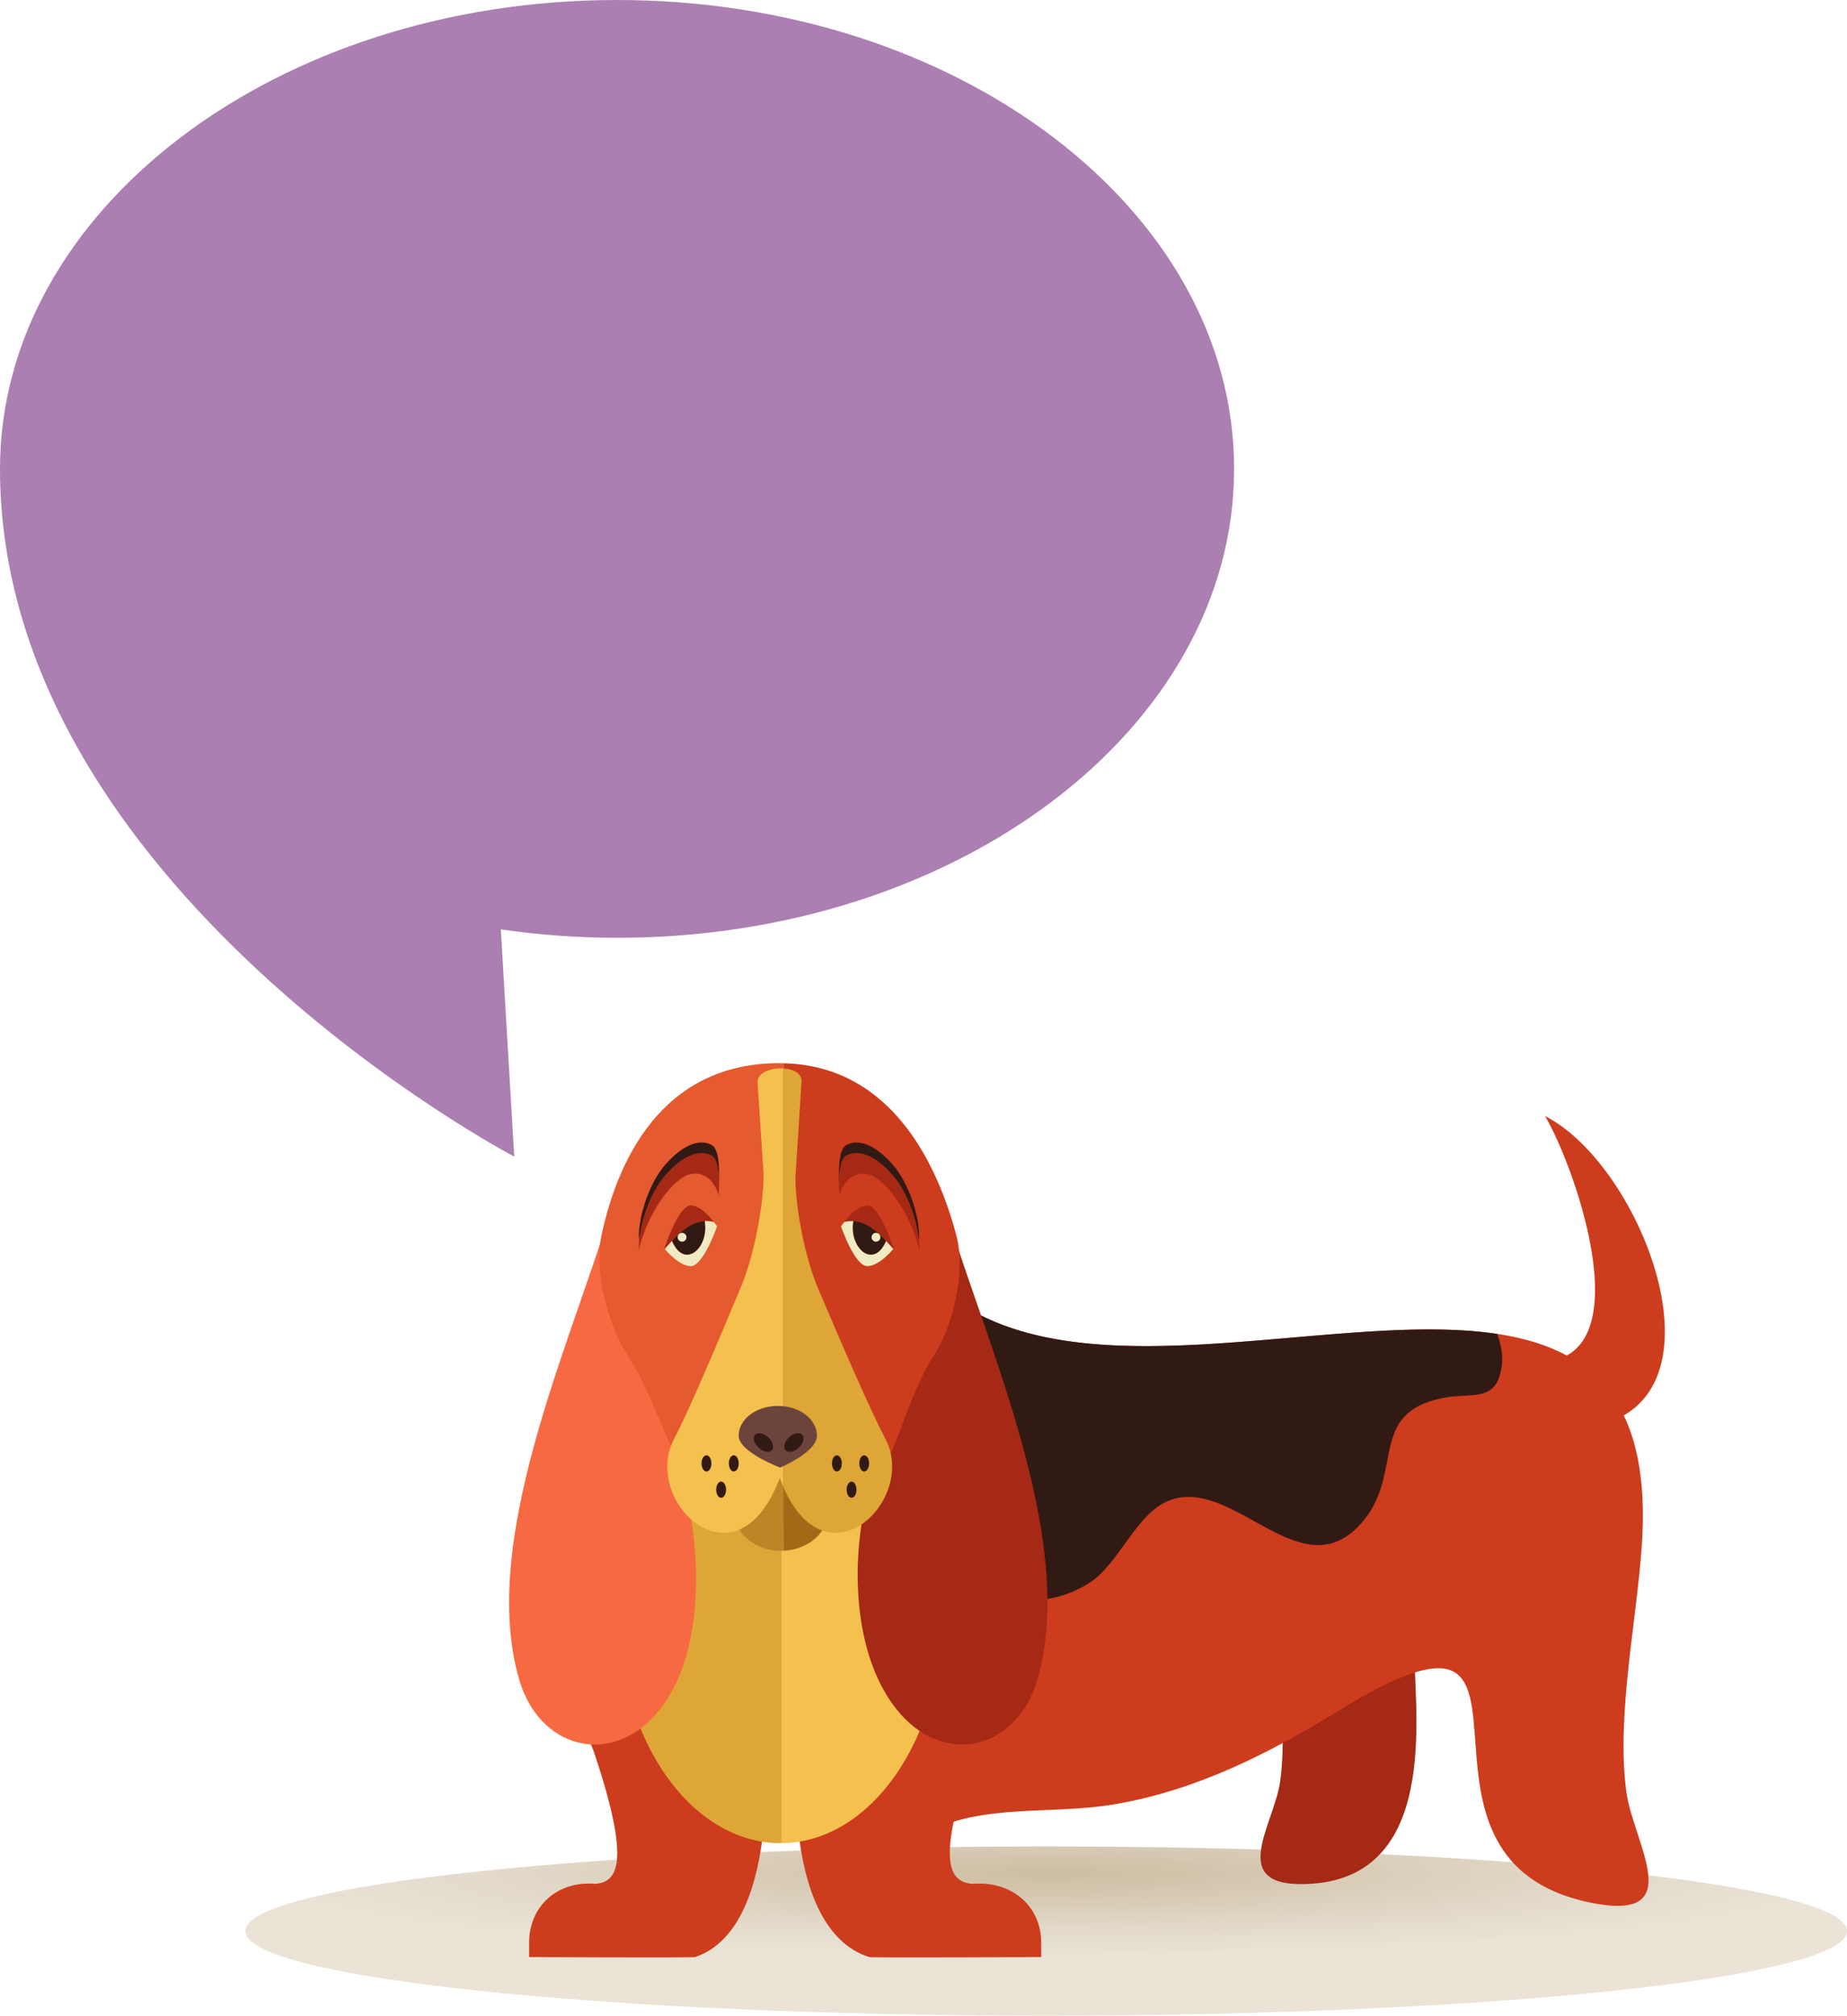
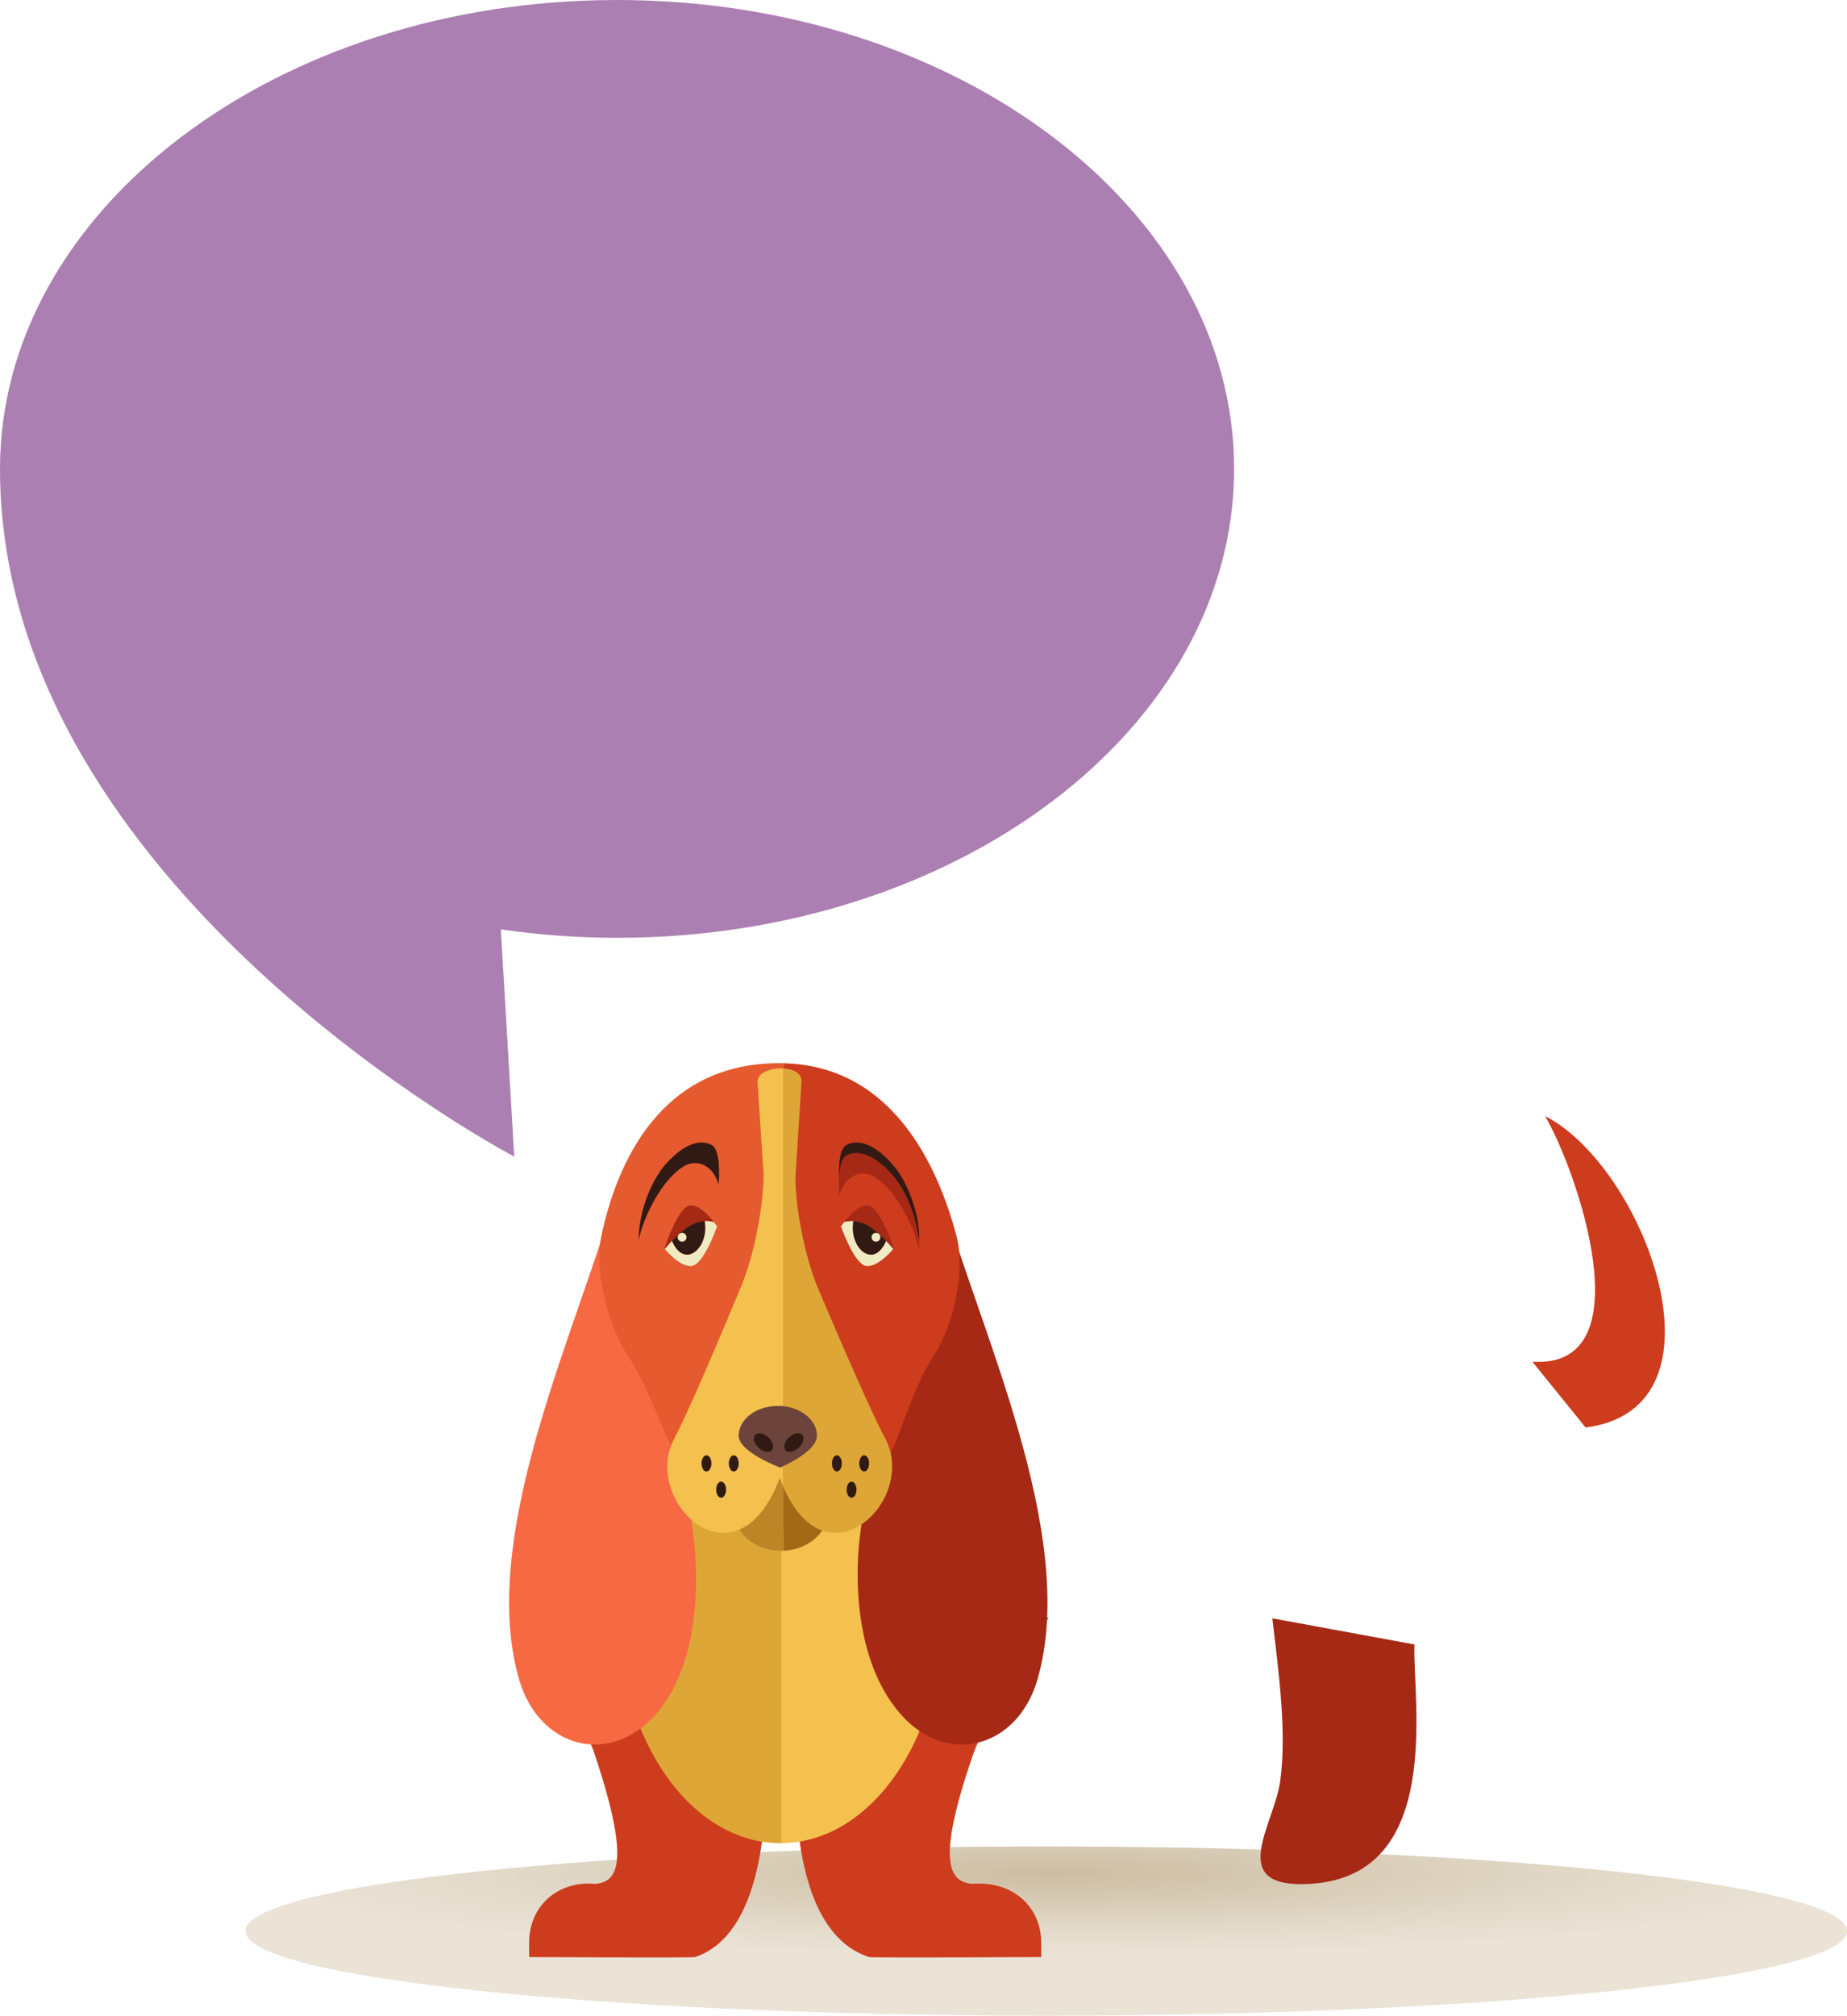
<svg xmlns="http://www.w3.org/2000/svg" id="a" viewBox="0 0 2294.22 2502.12">
  <defs>
    <style>.c{fill:#f4c04e;}.d{fill:#f0ebc2;}.e{fill:#e55a2f;}.f{fill:#ac7fb2;}.g{fill:#f76943;}.h{fill:#bc8526;}.i{fill:#321a14;}.j{fill:#a52914;}.k{fill:url(#b);}.l{fill:#6d443c;}.m{fill:#cd3c1d;}.n{fill:#dda636;}.o{fill:#a36916;}</style>
    <radialGradient id="b" cx="3783.01" cy="-9798.07" fx="3783.01" fy="-9798.07" r="784.47" gradientTransform="translate(-3497.75 1051.64) scale(1.27 -.13)" gradientUnits="userSpaceOnUse">
      <stop offset="0" stop-color="#cdbda2" />
      <stop offset=".09" stop-color="#d0c1a7" />
      <stop offset=".68" stop-color="#e2d9c9" />
      <stop offset="1" stop-color="#eae3d6" />
    </radialGradient>
  </defs>
  <path class="k" d="M2294.22,2397.1c0,58-445.31,105.02-994.63,105.02s-994.63-47.02-994.63-105.02,445.31-105.03,994.63-105.03,994.63,47.02,994.63,105.03Z" />
  <path class="f" d="M766.47,0C343.17,0,0,260.61,0,582.08c0,518.95,638.77,853.67,638.77,853.67l-16.68-282.07c46.78,6.78,94.99,10.46,144.38,10.46,423.31,0,766.46-260.59,766.46-582.07S1189.78,0,766.47,0Z" />
  <g>
    <path class="j" d="M1580.39,2008.89l176.57,32.45c-2.71,67.47,37.5,286.2-128.12,297.06-107.94,7.1-46.34-72.21-38.67-127.29,8.32-59.93-1.62-133.57-9.78-202.22Z" />
    <g>
-       <path class="m" d="M1133.2,1561.53c219.97,299.65,941.01-171.09,906.27,355.09-6.3,95.36-32.16,213.59-19.28,307.94,8.59,63.2,77.97,161.89-43.55,137.46-274.85-55.31-6.64-427.26-314.84-237.92-85.78,52.71-176,98.46-277.54,115.63-80.94,13.67-163.29-1.94-236.31,36.42-.09-124.25-4.77-248.93-7.46-373.31-1.38-64.02,32.38-287.28-7.28-341.31Z" />
-       <path class="i" d="M1353.08,1964.92c38.35-24.43,59.25-90.04,102.99-103.67,79.1-24.62,160.23,111.39,233.63,30.95,56.3-61.73,7.13-137.59,102.23-156.79,37.43-7.58,67.44,6.99,73.61-40.83,1.5-11.75-.89-24.9-5.79-38.73-220.59-33.32-581.88,102.73-726.55-94.31,39.66,54.03,5.91,277.28,7.28,341.31,.2,9.32,.46,18.66,.67,28,64.1,48.65,142.91,78.09,211.92,34.08Z" />
-     </g>
+       </g>
    <path class="m" d="M739.06,2178.73c44.91,135.05,27.63,157.24,.63,159.79l-.44-.08c-47.84-3.87-82,28.56-82,73v17.94s203.17,.99,206.09,0c105.59-35.03,90.07-258.34,81.86-293.97-34.61-149.59-137.79-151.53-296.54-127.4,28.47,69.43,73.09,118.69,90.4,170.72Z" />
    <path class="m" d="M1208.44,2178.73c-46.58,135.05-28.67,157.24-.66,159.79l.48-.08c49.6-3.87,85.05,28.56,85.05,73v17.94s-210.75,.99-213.77,0c-109.54-35.03-93.43-258.34-84.88-293.97,35.85-149.59,142.91-151.53,307.53-127.4-29.5,69.43-75.8,118.69-93.75,170.72Z" />
    <path class="n" d="M969.59,1716.79c-111.03,0-201.05,127.86-201.05,285.61s90.02,285.61,201.05,285.61c.44,0,.84-.04,1.25-.04v-571.14c-.41-.02-.81-.05-1.25-.05Z" />
    <path class="c" d="M1170.68,2002.4c0-157.14-89.37-284.62-199.83-285.56v571.14c110.47-.94,199.83-128.42,199.83-285.58Z" />
    <g>
      <path class="j" d="M1166.36,1472.63c45.22,168.57,175.19,429.88,122.29,612.23-24.53,84.57-111.81,108.91-170.06,42.85-62.89-71.36-62.66-202.25-37.31-285.58,30.94-101.54,67.21-154.78,79.43-262.02l5.65-107.48Z" />
      <path class="g" d="M767.14,1472.63c-45.24,168.57-175.2,429.88-122.29,612.23,24.51,84.57,111.81,108.91,170.06,42.85,62.91-71.36,57.09-210.45,31.71-293.74-30.93-101.54-61.61-146.61-73.84-253.86l-5.63-107.48Z" />
      <path class="e" d="M969.85,1319.76c-150.85-1.17-204.07,126.27-222.82,214.14-9.43,44.23,8.62,111.87,32.75,148.87,57.44,88.09,61,215.61,190.07,227.92,1.1,.11,2.15,.11,3.23,.2v-591.02c-1.06,0-2.13-.11-3.23-.11Z" />
      <path class="m" d="M1188.19,1534.69c-22.78-86.44-79.23-211.74-215.12-214.82v575.47c136.63,10.58,131.09-126.95,186.86-212.51,24.15-37.02,39.74-104.49,28.25-148.13Z" />
      <g>
        <path class="o" d="M1028.96,1875.49c0-26.56-24.77-48.16-55.88-49.48v98.95c31.12-1.28,55.88-22.91,55.88-49.48Z" />
        <path class="h" d="M970.16,1825.87c-32.45,0-58.79,22.23-58.79,49.63s26.34,49.59,58.79,49.59c.99,0,1.96-.08,2.92-.11v-98.95c-.96-.02-1.92-.15-2.92-.15Z" />
        <g>
          <path class="c" d="M940.97,1343.68c.08,.99,7.52,114.23,7.52,114.23,0,39.37-12.14,101.1-27.39,137.76-29.99,72.13-66.28,157.31-83.67,190.2-41.39,78.24,77.81,191.18,131.13,48.76,1.47,3.98,2.97,7.7,4.51,11.32v-519.67c-15.4-.96-32.91,5.26-32.1,17.41Z" />
          <path class="n" d="M1099.66,1785.87c-18.12-34.29-53.98-116.97-83.69-186.95-15.51-36.54-27.95-98.14-27.95-137.52l7.54-117.54c1.41-11.22-9.82-16.8-22.48-17.59v519.67c53.97,124.73,166.81,15.98,126.59-60.08Z" />
        </g>
        <g>
          <path class="i" d="M1045.65,1816.56c0,5.56-2.75,10.05-6.13,10.05s-6.13-4.49-6.13-10.05,2.75-10.03,6.13-10.03,6.13,4.49,6.13,10.03Z" />
          <path class="i" d="M1063.85,1849.2c0,5.58-2.72,10.05-6.11,10.05s-6.1-4.48-6.1-10.05,2.73-10.02,6.1-10.02,6.11,4.47,6.11,10.02Z" />
          <path class="i" d="M1079.55,1816.56c0,5.56-2.72,10.05-6.11,10.05s-6.1-4.49-6.1-10.05,2.71-10.03,6.1-10.03,6.11,4.49,6.11,10.03Z" />
        </g>
        <g>
          <path class="i" d="M883.67,1816.56c0,5.56-2.75,10.05-6.13,10.05s-6.13-4.49-6.13-10.05,2.73-10.03,6.13-10.03,6.13,4.49,6.13,10.03Z" />
          <path class="i" d="M901.87,1849.2c0,5.58-2.76,10.05-6.13,10.05s-6.13-4.48-6.13-10.05,2.75-10.02,6.13-10.02,6.13,4.47,6.13,10.02Z" />
          <path class="i" d="M917.57,1816.56c0,5.56-2.75,10.05-6.13,10.05s-6.13-4.49-6.13-10.05,2.75-10.03,6.13-10.03,6.13,4.49,6.13,10.03Z" />
        </g>
      </g>
      <g>
        <path class="l" d="M1014.74,1782.2c0,20.46-45.66,39.55-45.66,39.55,0,0-51.55-19.1-51.55-39.55s21.76-37,48.62-37,48.59,16.56,48.59,37Z" />
        <path class="i" d="M992.03,1797.17c-5.74,5.32-13.08,6.7-16.39,3.1-3.3-3.58-1.32-10.77,4.4-16.08,5.76-5.28,13.1-6.68,16.41-3.09,3.3,3.56,1.32,10.79-4.42,16.07Z" />
        <path class="i" d="M942.37,1797.17c5.72,5.32,13.06,6.7,16.38,3.1,3.3-3.58,1.32-10.77-4.42-16.08-5.76-5.28-13.1-6.68-16.4-3.09-3.3,3.56-1.32,10.79,4.44,16.07Z" />
      </g>
      <g>
        <path class="i" d="M1108.5,1445.22c-13.23-14.93-36.22-34.62-57.1-23.96-10.78,5.5-9.72,37.02-8.72,49.46,8.24-28.69,30.89-31.1,43.95-22.6,32.42,21.09,52.76,74.08,55.22,91.43,.84-30.47-13.47-71.89-33.35-94.33Z" />
        <path class="j" d="M1108.5,1458.27c-13.23-14.93-36.22-34.64-57.1-23.96-10.78,5.5-9.72,37.04-8.72,49.46,8.24-28.71,30.89-31.11,43.95-22.62,32.42,21.11,52.76,74.09,55.22,91.45,.84-30.47-13.47-71.91-33.35-94.33Z" />
        <path class="j" d="M1109.57,1550.42c.29-.37,.49-.62,.49-.62,0,0-17.25-53.48-32.85-53.48-11.04,0-22.73,13.04-28.64,20.67,25.15-6.44,42.86,12.6,61,33.43Z" />
        <g>
          <path class="i" d="M1100.67,1540.49c-12.37-13.34-25.15-23.99-40.78-24.67-5.83,33.75,25.58,60.59,40.78,24.67Z" />
          <path class="d" d="M1100.67,1540.49c-15.21,35.92-46.61,9.08-40.78-24.67-3.63-.17-7.37,.16-11.32,1.17-2.44,3.17-3.92,5.41-3.92,5.41,0,0,16.97,49.27,32.56,49.27,14.11,0,29.52-17.87,32.36-21.26-2.97-3.42-5.93-6.73-8.9-9.93Z" />
        </g>
        <path class="d" d="M1093.57,1535.87c0,3.03-2.44,5.49-5.47,5.49s-5.49-2.46-5.49-5.49,2.44-5.48,5.49-5.48,5.47,2.48,5.47,5.48Z" />
      </g>
      <g>
        <path class="i" d="M826.79,1445.22c13.25-14.93,36.21-34.62,57.11-23.96,10.77,5.5,9.72,37.02,8.72,49.46-8.22-28.69-30.89-31.1-43.94-22.6-32.42,21.09-52.74,74.08-55.23,91.43-.82-30.47,13.46-71.89,33.35-94.33Z" />
-         <path class="j" d="M826.79,1458.27c13.25-14.93,36.21-34.64,57.11-23.96,10.77,5.5,9.72,37.04,8.72,49.46-8.22-28.71-30.89-31.11-43.94-22.62-32.42,21.11-52.74,74.09-55.23,91.45-.82-30.47,13.46-71.91,33.35-94.33Z" />
        <path class="j" d="M825.77,1550.42c-.29-.37-.51-.62-.51-.62,0,0,17.24-53.48,32.83-53.48,11.05,0,22.75,13.04,28.66,20.67-25.17-6.44-42.86,12.6-60.98,33.43Z" />
        <g>
          <path class="i" d="M834.64,1540.49c12.37-13.34,25.16-23.99,40.79-24.67,5.81,33.75-25.59,60.59-40.79,24.67Z" />
          <path class="d" d="M834.64,1540.49c15.2,35.92,46.6,9.08,40.79-24.67,3.61-.17,7.35,.16,11.32,1.17,2.44,3.17,3.92,5.41,3.92,5.41,0,0-16.95,49.27-32.58,49.27-14.08,0-29.49-17.87-32.32-21.26,2.96-3.42,5.91-6.73,8.87-9.93Z" />
        </g>
        <path class="d" d="M841.73,1535.87c0,3.03,2.46,5.49,5.49,5.49s5.49-2.46,5.49-5.49-2.46-5.48-5.49-5.48-5.49,2.48-5.49,5.48Z" />
      </g>
    </g>
    <path class="m" d="M1903.39,1690.33c141.48,9.32,54.39-239.88,15.79-304.86,123.12,62.28,236.67,363.1,50.32,386.51l-66.11-81.65Z" />
  </g>
</svg>